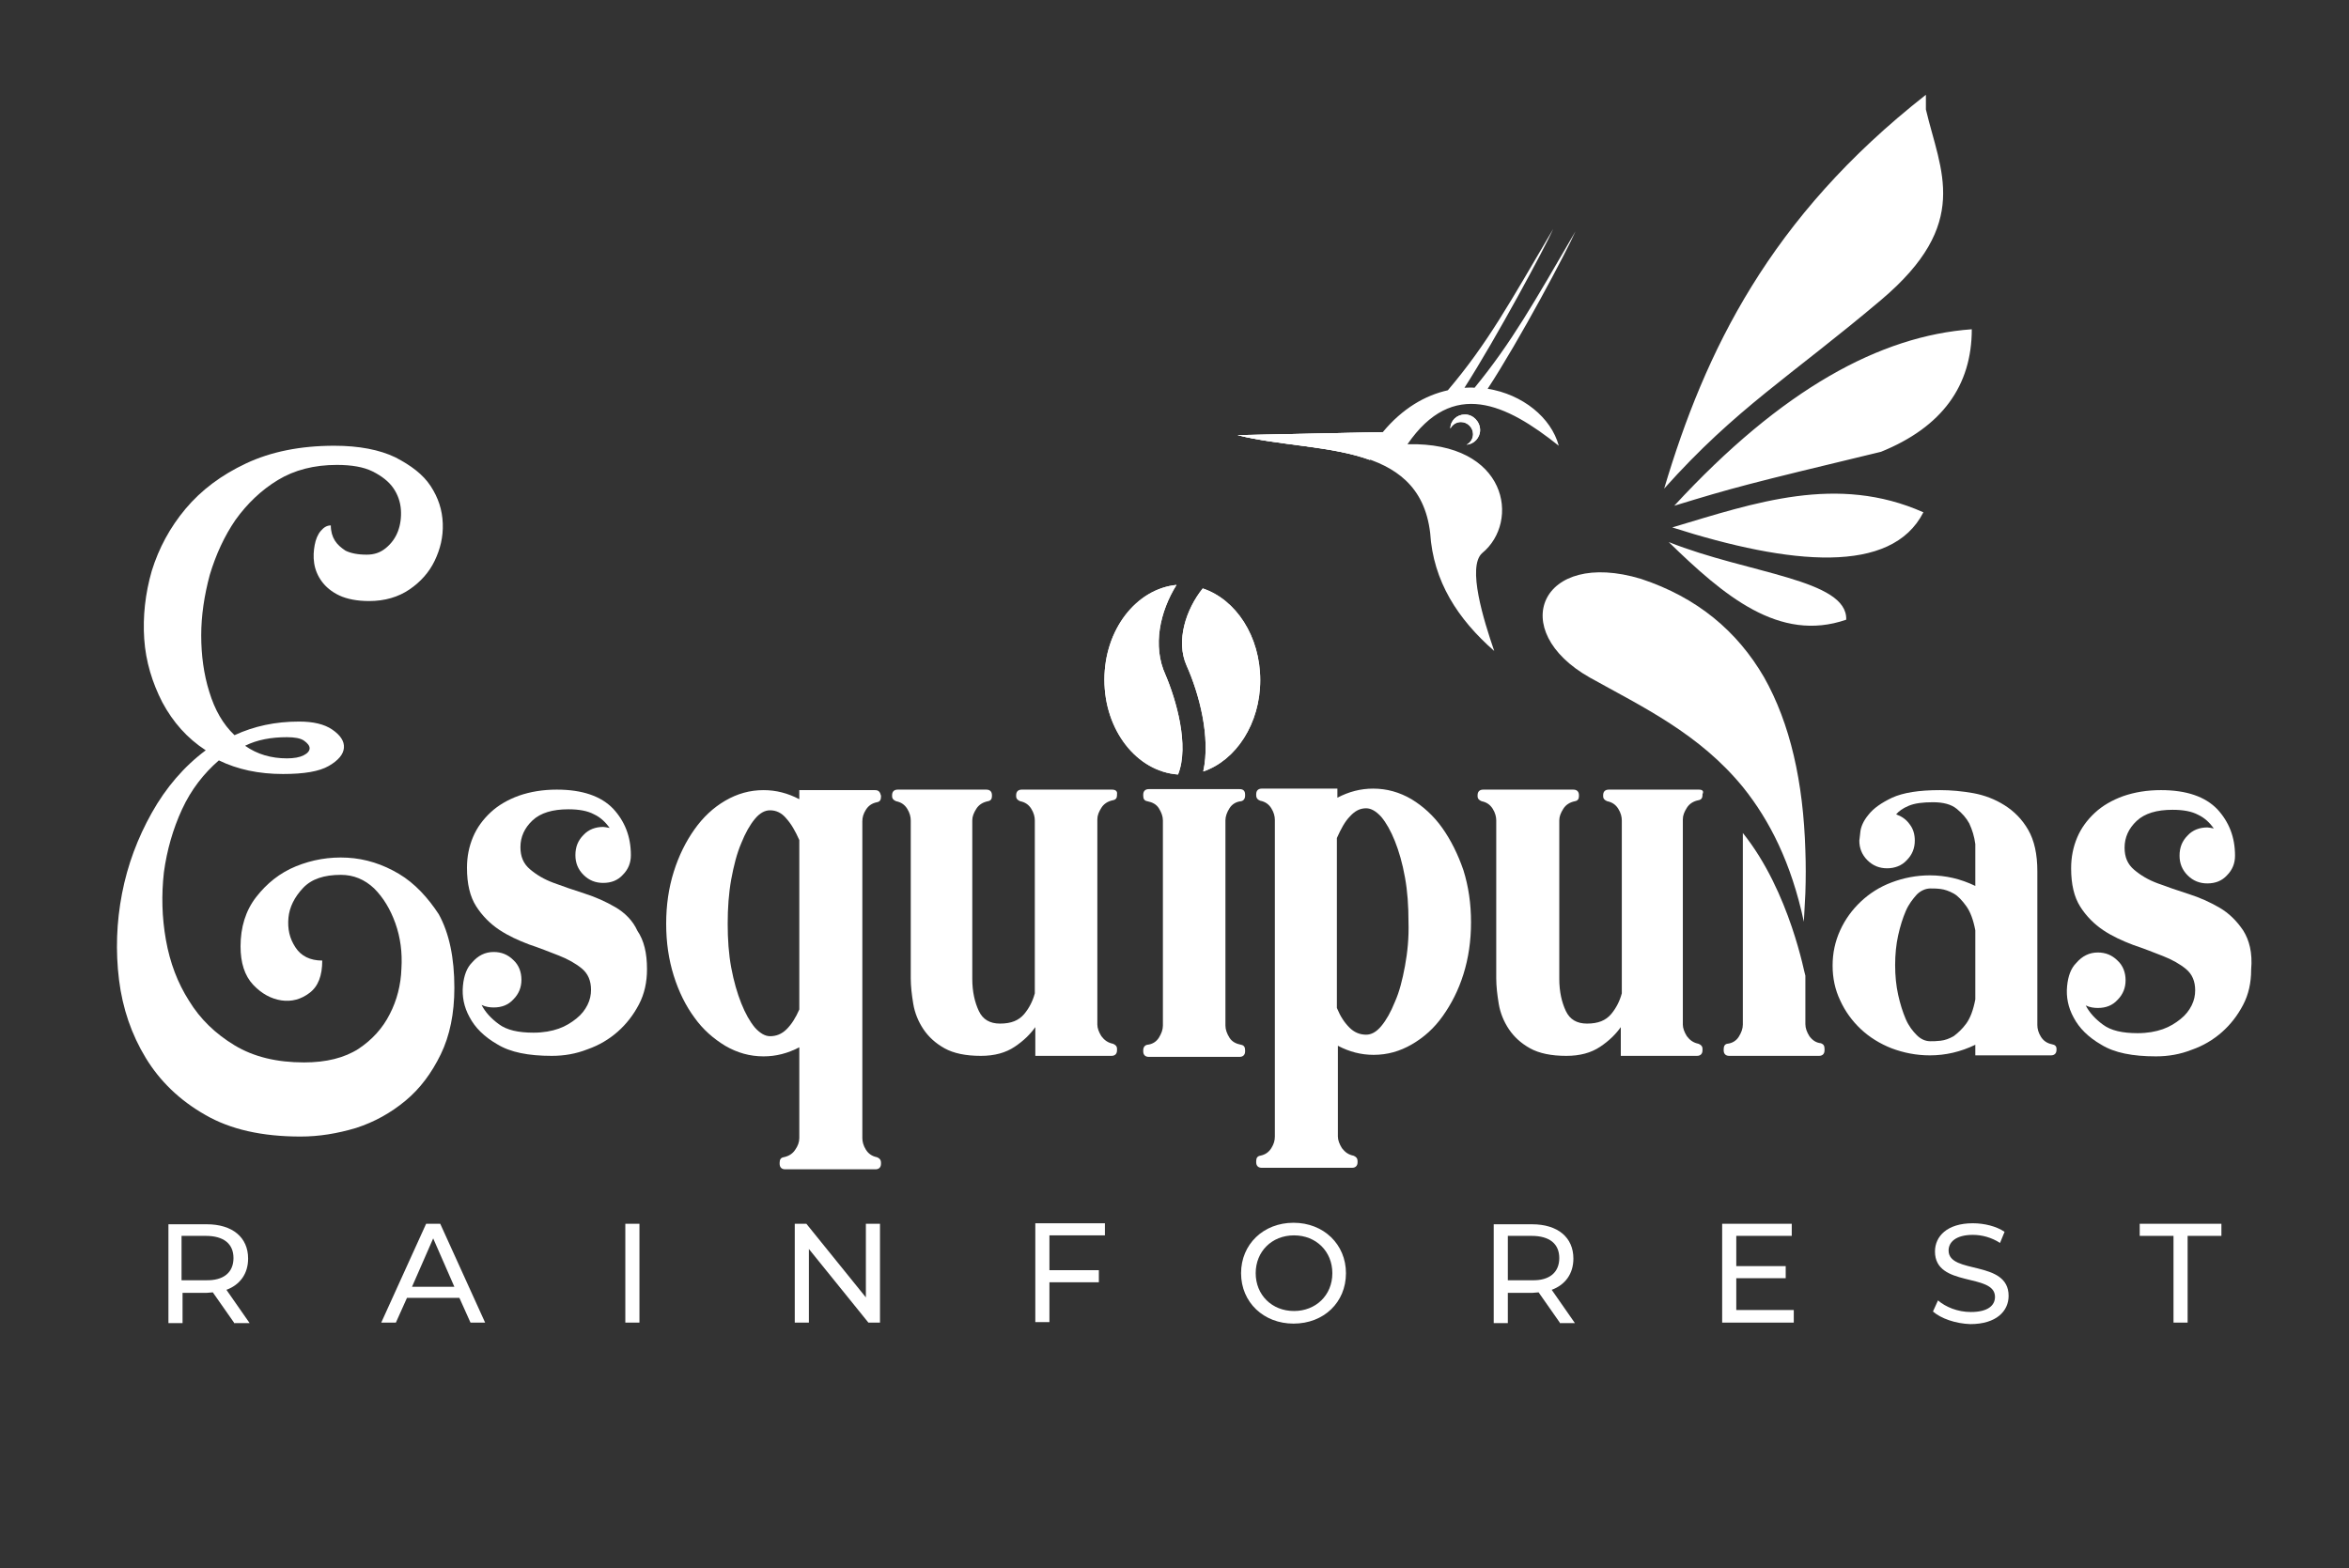
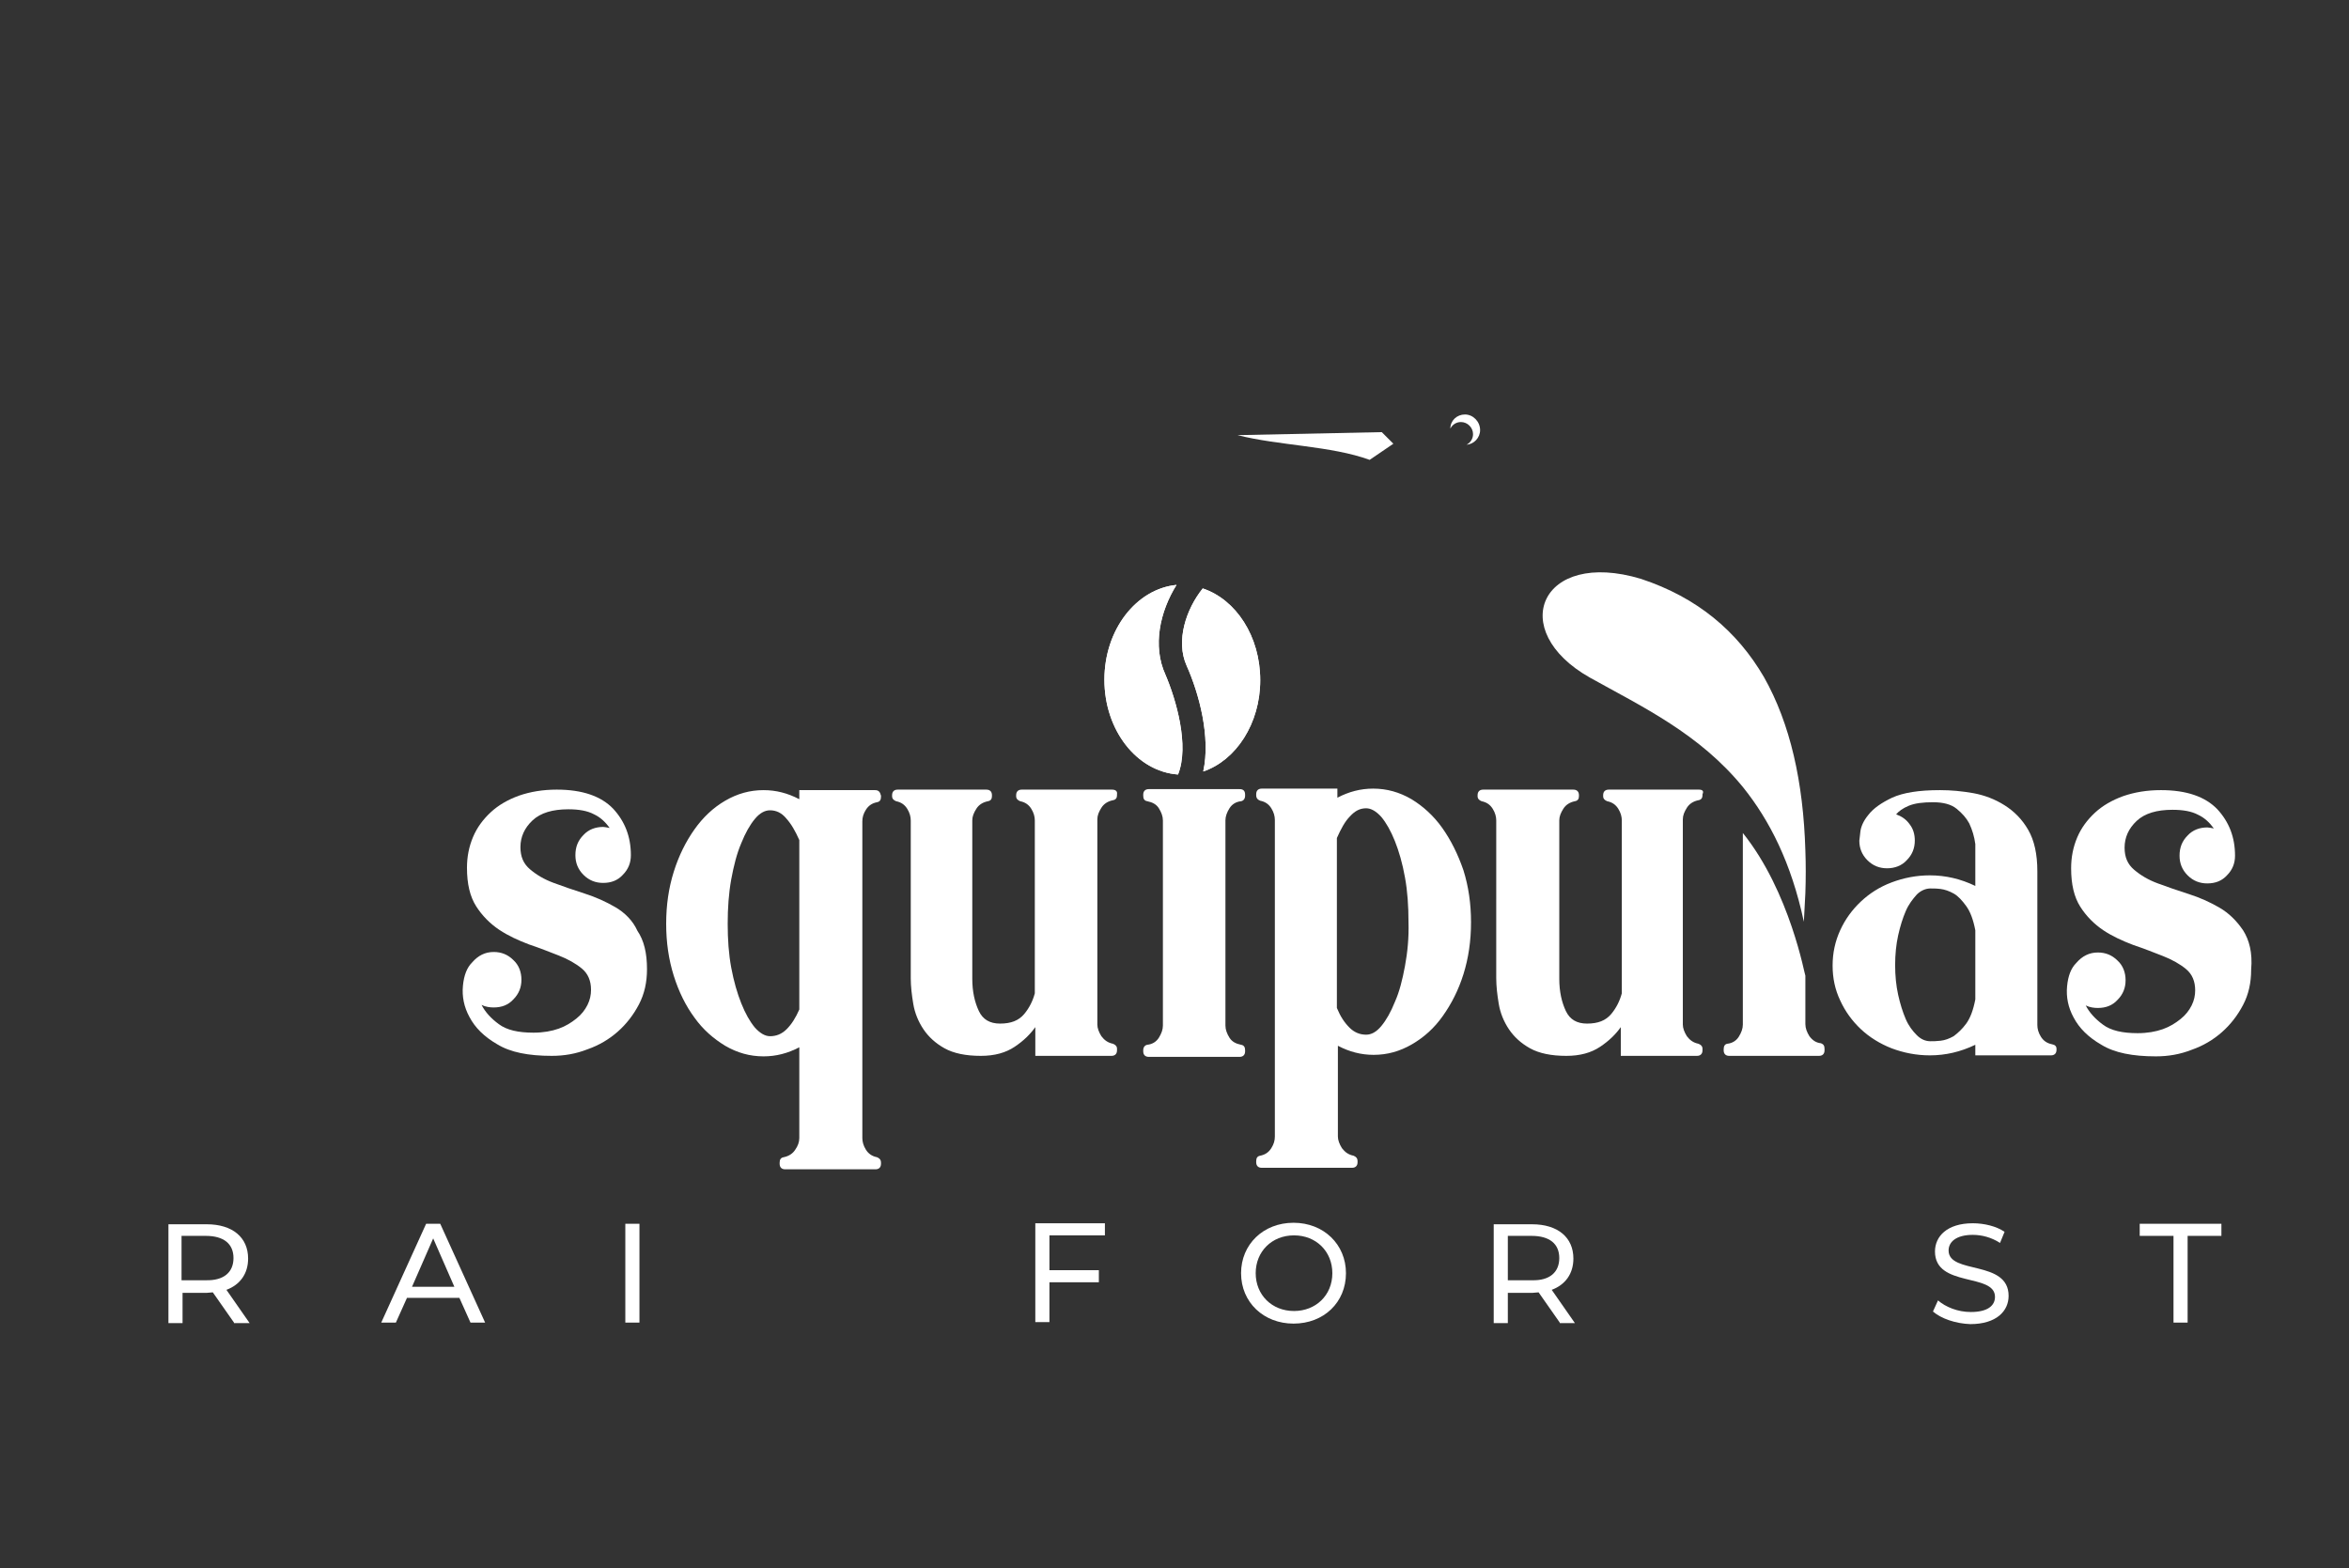
<svg xmlns="http://www.w3.org/2000/svg" version="1.1" id="Capa_1" x="0px" y="0px" viewBox="0 0 465.8 311" style="enable-background:new 0 0 465.8 311;" xml:space="preserve">
  <rect x="0" y="0" width="465.8" height="311" fill="#333333" stroke="none" />
  <style type="text/css">
	.st0{fill-rule:evenodd;clip-rule:evenodd;fill:#FFFFFF;}
	.st1{fill:#FFFFFF;}
</style>
  <path class="st0" d="M233.6,153.6c-8.2-0.6-14.6-8.8-14.6-18.8c0-9.9,6.3-18,14.3-18.8c-3.3,5.3-4.8,12.1-2.2,17.8  C233.2,138.7,235.9,147.9,233.6,153.6 M238.5,116.7c6.6,2.2,11.4,9.5,11.4,18.2c0,8.6-4.8,15.9-11.3,18.1c1.5-6.8-0.8-15.4-3.3-21  C233.1,127.1,235.2,120.8,238.5,116.7z" />
  <path class="st0" d="M233.6,153.6c-8.2-0.6-14.6-8.8-14.6-18.8c0-9.9,6.3-18,14.3-18.8c-3.3,5.3-4.8,12.1-2.2,17.8  C233.2,138.7,235.9,147.9,233.6,153.6 M238.5,116.7c6.6,2.2,11.4,9.5,11.4,18.2c0,8.6-4.8,15.9-11.3,18.1c1.5-6.8-0.8-15.4-3.3-21  C233.1,127.1,235.2,120.8,238.5,116.7z" />
-   <path class="st0" d="M381.9,18.8c-31,24.3-43.8,50.9-51.9,78.1c14.3-16,25-22.2,43-37.4c18-15.2,11.8-25.5,8.9-37.8 M391,65.3  c-18.1,1.3-37.6,11.8-59,35c11.8-3.6,14-4.2,41-10.7C385.1,84.7,391,76.5,391,65.3z M381.4,101.6c-6.3,12.4-26.3,10.5-49.8,3  C348,99.7,364.3,94,381.4,101.6z M366.1,122.9c-13.3,4.6-24.3-4.8-35.2-15.4C346.7,113.8,366.4,114.9,366.1,122.9z M290.5,82.2  c-1.6,0-2.9,1.2-2.9,2.8c0.4-0.8,1.2-1.3,2.1-1.3c1.3,0,2.4,1.1,2.4,2.4c0,0.9-0.5,1.7-1.3,2.1c1.5-0.1,2.7-1.4,2.7-2.9  C293.5,83.6,292.1,82.2,290.5,82.2z M293.9,109.7c-3,2.7,0.3,13.3,2.4,19.4c-7.2-6.3-12.1-13.8-12.7-23.4  c-2.2-18.6-23.1-15.7-38.2-19.4c9.6-0.2,19.2-0.4,28.8-0.6c3.9-4.7,8.4-7.3,12.9-8.3c7.9-9.3,12.3-17.4,20.9-32  c-1.7,3.8-11.2,21.5-17.6,31.5c0.7,0,1.3-0.1,2,0c7.3-8.9,11.8-16.9,20-31c-1.7,3.9-11.1,21.6-17.4,31.2c6.9,1.1,12.6,5.7,14.1,11.3  c-10.4-8.3-21-13.4-30-0.3C299,87.6,301.5,103.5,293.9,109.7z" />
  <g>
    <g>
      <path class="st1" d="M345.6,165.2v38c0,0.8-0.3,1.6-0.8,2.4c-0.5,0.8-1.3,1.3-2.3,1.4c-0.5,0.1-0.7,0.5-0.7,1.1v0.2    c0,0.7,0.4,1.1,1.1,1.1h17.8c0.7,0,1.1-0.4,1.1-1.1V208c0-0.6-0.2-0.9-0.7-1.1c-1-0.1-1.7-0.6-2.3-1.4c-0.5-0.8-0.8-1.6-0.8-2.4    v-9.6C357.9,193.6,355,176.9,345.6,165.2z" />
      <path class="st1" d="M406.9,207.1c-1-0.2-1.7-0.7-2.2-1.5c-0.5-0.8-0.7-1.6-0.7-2.3v-30.5c0-3.4-0.6-6.1-1.8-8.2    c-1.2-2.1-2.8-3.7-4.7-4.9c-1.9-1.2-4-2-6.2-2.4c-2.3-0.4-4.4-0.6-6.6-0.6c-4.2,0-7.3,0.5-9.5,1.5c-2.1,1-3.7,2.1-4.7,3.4    c-1,1.2-1.5,2.4-1.6,3.4c-0.1,1.1-0.2,1.6-0.2,1.7c0,1.5,0.5,2.8,1.6,3.9c1.1,1.1,2.4,1.6,3.9,1.6s2.9-0.5,3.9-1.6    c1.1-1.1,1.6-2.4,1.6-3.9c0-1.2-0.3-2.3-1-3.2c-0.7-1-1.6-1.6-2.7-2c0.5-0.6,1.3-1.2,2.5-1.7c1.2-0.5,2.8-0.7,4.8-0.7    c2,0,3.6,0.4,4.7,1.3c1.1,0.9,1.9,1.8,2.5,2.9c0.6,1.3,1,2.6,1.2,4.1v8.3c-2.9-1.4-5.9-2.1-9-2.1c-2.7,0-5.2,0.5-7.6,1.4    c-2.4,0.9-4.4,2.2-6.1,3.8c-1.7,1.6-3.1,3.5-4.1,5.7c-1,2.2-1.5,4.5-1.5,7c0,2.5,0.5,4.8,1.5,6.9c1,2.2,2.4,4.1,4.1,5.7    c1.7,1.6,3.8,2.9,6.1,3.8c2.4,0.9,4.9,1.4,7.6,1.4c3.1,0,6.1-0.7,9-2.1v2.1h15c0.7,0,1.1-0.4,1.1-1.1V208    C407.8,207.5,407.5,207.2,406.9,207.1z M391.7,198.2c-0.4,2.1-1,3.7-1.8,4.8c-0.8,1.1-1.7,1.9-2.5,2.5c-0.9,0.5-1.7,0.8-2.6,0.9    c-0.8,0.1-1.5,0.1-2,0.1c-1,0-1.9-0.4-2.7-1.2c-0.8-0.8-1.6-1.8-2.2-3.2c-0.6-1.4-1.1-3-1.5-4.8c-0.4-1.8-0.6-3.8-0.6-5.9    c0-2.1,0.2-4.1,0.6-5.9c0.4-1.8,0.9-3.4,1.5-4.8c0.6-1.4,1.4-2.4,2.2-3.3c0.8-0.8,1.8-1.2,2.7-1.2c0.5,0,1.2,0,2,0.1    c0.8,0.1,1.7,0.4,2.6,0.9c0.9,0.5,1.7,1.4,2.5,2.5c0.8,1.1,1.4,2.7,1.8,4.8V198.2z" />
      <path class="st1" d="M444.8,184.5c-1.3-1.9-2.8-3.4-4.7-4.5c-1.9-1.1-3.9-2-6.1-2.7c-2.2-0.7-4.2-1.4-6.1-2.1    c-1.9-0.7-3.4-1.6-4.7-2.7c-1.3-1.1-1.9-2.5-1.9-4.4c0-2,0.8-3.8,2.4-5.3c1.6-1.5,4-2.2,7.1-2.2c2.1,0,3.8,0.3,5.1,1    c1.3,0.6,2.3,1.6,3.1,2.7c-0.6-0.1-1-0.2-1.3-0.2c-1.5,0-2.9,0.5-3.9,1.6c-1.1,1.1-1.6,2.4-1.6,4c0,1.5,0.5,2.8,1.6,3.9    c1.1,1.1,2.4,1.6,3.9,1.6c1.6,0,2.9-0.5,3.9-1.6c1.1-1.1,1.6-2.4,1.6-3.9c0-3.7-1.2-6.7-3.5-9.2c-2.4-2.5-6.1-3.8-11.2-3.8    c-2.7,0-5.2,0.4-7.5,1.2c-2.2,0.8-4.1,1.9-5.6,3.3c-1.5,1.4-2.7,3-3.5,4.9c-0.8,1.9-1.2,3.9-1.2,6.1c0,3.2,0.6,5.7,1.8,7.6    c1.2,1.9,2.8,3.5,4.6,4.7c1.8,1.2,3.8,2.1,5.9,2.9c2.1,0.7,4.1,1.5,5.9,2.2c1.8,0.7,3.4,1.6,4.6,2.6c1.2,1,1.8,2.4,1.8,4.2    c0,1-0.2,2-0.7,3c-0.5,1-1.2,1.9-2.2,2.7c-1,0.8-2.1,1.5-3.5,2c-1.4,0.5-3.1,0.8-5,0.8c-3,0-5.3-0.5-6.9-1.7    c-1.5-1.1-2.7-2.4-3.4-3.8c0.8,0.4,1.7,0.5,2.4,0.5c1.6,0,2.9-0.5,3.9-1.6c1.1-1.1,1.6-2.4,1.6-3.9c0-1.5-0.5-2.9-1.6-3.9    c-1.1-1.1-2.4-1.6-3.9-1.6c-1.7,0-3.1,0.7-4.3,2.1c-1,1-1.6,2.5-1.8,4.6c-0.2,2.1,0.2,4.2,1.3,6.2c1.1,2.1,2.9,3.9,5.5,5.4    c2.6,1.6,6.2,2.3,10.8,2.3c2.5,0,4.8-0.4,7.1-1.3c2.3-0.8,4.3-2,6-3.5c1.7-1.5,3.1-3.3,4.2-5.4c1.1-2.1,1.6-4.4,1.6-7    C446.7,188.9,446,186.4,444.8,184.5z" />
      <path class="st1" d="M336.9,156.6H319c-0.7,0-1.1,0.4-1.1,1.1v0.2c0,0.5,0.3,0.8,0.8,1c1,0.2,1.7,0.7,2.2,1.5    c0.5,0.8,0.7,1.6,0.7,2.3v34.3c-0.4,1.5-1.1,2.9-2.1,4.1c-1.1,1.3-2.6,1.9-4.8,1.9c-2,0-3.4-0.8-4.2-2.5c-0.8-1.7-1.3-3.8-1.3-6.4    v-31.4c0-0.8,0.3-1.5,0.8-2.3c0.5-0.8,1.3-1.3,2.3-1.5c0.6-0.1,0.8-0.5,0.8-1v-0.2c0-0.7-0.4-1.1-1.1-1.1h-17.9    c-0.7,0-1.1,0.4-1.1,1.1v0.2c0,0.5,0.3,0.8,0.8,1c1,0.2,1.7,0.7,2.2,1.5c0.5,0.8,0.7,1.6,0.7,2.3V194c0,1.6,0.2,3.3,0.5,5.1    c0.3,1.8,1,3.5,2,5c1,1.5,2.4,2.8,4.2,3.8c1.8,1,4.2,1.5,7.2,1.5c2.7,0,4.9-0.6,6.7-1.8c1.8-1.2,3.1-2.5,4.1-3.9v5.7h15.1    c0.7,0,1.1-0.4,1.1-1.1V208c0-0.5-0.3-0.8-0.8-1c-1-0.2-1.7-0.7-2.3-1.5c-0.5-0.8-0.8-1.6-0.8-2.3v-40.7c0-0.8,0.3-1.5,0.8-2.3    c0.5-0.8,1.3-1.3,2.3-1.5c0.6-0.1,0.8-0.5,0.8-1v-0.2C337.9,156.9,337.6,156.6,336.9,156.6z" />
      <path class="st1" d="M122,179.9c-1.9-1.1-3.9-2-6.1-2.7c-2.2-0.7-4.2-1.4-6.1-2.1c-1.9-0.7-3.4-1.6-4.7-2.7    c-1.3-1.1-1.9-2.5-1.9-4.4c0-2,0.8-3.8,2.4-5.3c1.6-1.5,4-2.2,7.1-2.2c2.1,0,3.8,0.3,5.1,1c1.3,0.6,2.3,1.6,3.1,2.7    c-0.6-0.1-1-0.2-1.3-0.2c-1.5,0-2.9,0.5-3.9,1.6c-1.1,1.1-1.6,2.4-1.6,4c0,1.5,0.5,2.8,1.6,3.9c1.1,1.1,2.4,1.6,3.9,1.6    c1.6,0,2.9-0.5,3.9-1.6c1.1-1.1,1.6-2.4,1.6-3.9c0-3.7-1.2-6.7-3.5-9.2c-2.4-2.5-6.1-3.8-11.2-3.8c-2.7,0-5.2,0.4-7.5,1.2    c-2.2,0.8-4.1,1.9-5.6,3.3c-1.5,1.4-2.7,3-3.5,4.9c-0.8,1.9-1.2,3.9-1.2,6.1c0,3.2,0.6,5.7,1.8,7.6c1.2,1.9,2.8,3.5,4.6,4.7    c1.8,1.2,3.8,2.1,5.9,2.9c2.1,0.7,4.1,1.5,5.9,2.2c1.8,0.7,3.4,1.6,4.6,2.6c1.2,1,1.8,2.4,1.8,4.2c0,1-0.2,2-0.7,3    c-0.5,1-1.2,1.9-2.2,2.7c-1,0.8-2.1,1.5-3.5,2c-1.4,0.5-3.1,0.8-5,0.8c-3,0-5.3-0.5-6.9-1.7c-1.5-1.1-2.7-2.4-3.4-3.8    c0.8,0.4,1.7,0.5,2.4,0.5c1.6,0,2.9-0.5,3.9-1.6c1.1-1.1,1.6-2.4,1.6-3.9c0-1.5-0.5-2.9-1.6-3.9c-1.1-1.1-2.4-1.6-3.9-1.6    c-1.7,0-3.1,0.7-4.3,2.1c-1,1-1.6,2.5-1.8,4.6c-0.2,2.1,0.2,4.2,1.3,6.2c1.1,2.1,2.9,3.9,5.5,5.4c2.6,1.6,6.2,2.3,10.8,2.3    c2.5,0,4.8-0.4,7.1-1.3c2.3-0.8,4.3-2,6-3.5c1.7-1.5,3.1-3.3,4.2-5.4c1.1-2.1,1.6-4.4,1.6-7c0-3.2-0.6-5.7-1.9-7.6    C125.5,182.6,123.9,181,122,179.9z" />
      <path class="st1" d="M173.5,156.7h-15v1.8c-2.3-1.2-4.6-1.8-7.1-1.8c-2.7,0-5.2,0.7-7.6,2.1c-2.4,1.4-4.4,3.3-6.1,5.7    c-1.7,2.4-3.1,5.2-4.1,8.4c-1,3.2-1.5,6.6-1.5,10.3c0,3.7,0.5,7.1,1.5,10.3c1,3.2,2.4,6,4.1,8.3c1.7,2.4,3.8,4.2,6.1,5.6    c2.4,1.4,4.9,2.1,7.6,2.1c2.5,0,4.8-0.6,7.1-1.8v18c0,0.8-0.3,1.6-0.8,2.3c-0.5,0.8-1.3,1.3-2.3,1.5c-0.6,0.1-0.8,0.5-0.8,1.1v0.2    c0,0.7,0.4,1.1,1.1,1.1h17.9c0.7,0,1.1-0.4,1.1-1.1v-0.2c0-0.6-0.3-0.9-0.8-1.1c-1-0.2-1.7-0.7-2.2-1.5c-0.5-0.8-0.7-1.6-0.7-2.3    v-62.8c0-0.8,0.2-1.5,0.7-2.3c0.5-0.8,1.2-1.3,2.2-1.5c0.6-0.1,0.8-0.5,0.8-1.1v-0.2C174.5,157,174.2,156.7,173.5,156.7z     M158.5,200.2c-0.7,1.6-1.5,2.9-2.5,3.9c-1,1-2.1,1.4-3.3,1.4c-1,0-2-0.6-3-1.7c-1-1.2-1.9-2.8-2.7-4.8c-0.8-2-1.5-4.4-2-7.1    c-0.5-2.7-0.7-5.6-0.7-8.7c0-3.1,0.2-6,0.7-8.8c0.5-2.7,1.1-5.1,2-7.2c0.8-2,1.7-3.6,2.7-4.8c1-1.2,2-1.7,3-1.7    c1.2,0,2.3,0.5,3.2,1.6c1,1.1,1.8,2.5,2.6,4.3V200.2z" />
      <path class="st1" d="M286,164.2c-1.7-2.4-3.8-4.3-6.1-5.7c-2.4-1.4-4.9-2.1-7.6-2.1c-2.5,0-4.8,0.6-7.1,1.8v-1.8h-15    c-0.7,0-1.1,0.4-1.1,1.1v0.2c0,0.6,0.3,0.9,0.8,1.1c1,0.2,1.7,0.7,2.2,1.5c0.5,0.8,0.7,1.6,0.7,2.3v62.8c0,0.8-0.2,1.5-0.7,2.3    c-0.5,0.8-1.2,1.3-2.2,1.5c-0.6,0.1-0.8,0.5-0.8,1.1v0.2c0,0.7,0.4,1.1,1.1,1.1h17.9c0.7,0,1.1-0.4,1.1-1.1v-0.2    c0-0.6-0.3-0.9-0.8-1.1c-1-0.2-1.7-0.7-2.3-1.5c-0.5-0.8-0.8-1.6-0.8-2.3v-18c2.3,1.2,4.6,1.8,7.1,1.8c2.7,0,5.2-0.7,7.6-2.1    c2.4-1.4,4.4-3.2,6.1-5.6c1.7-2.4,3.1-5.1,4.1-8.3c1-3.2,1.5-6.6,1.5-10.3c0-3.7-0.5-7.1-1.5-10.3    C289.1,169.4,287.7,166.6,286,164.2z M278.6,191.6c-0.5,2.7-1.1,5.1-2,7.1c-0.8,2-1.7,3.6-2.7,4.8c-1,1.2-2,1.7-3,1.7    c-1.3,0-2.4-0.5-3.3-1.4c-1-1-1.8-2.2-2.5-3.9v-33.7c0.8-1.8,1.6-3.3,2.6-4.3c1-1.1,2-1.6,3.2-1.6c1,0,2,0.6,3,1.7    c1,1.2,1.9,2.8,2.7,4.8c0.8,2,1.5,4.4,2,7.2c0.5,2.7,0.7,5.7,0.7,8.8C279.4,186,279.1,188.9,278.6,191.6z" />
-       <path class="st1" d="M79.1,173.3c-3.2-1.9-6.6-3-10.2-3.2c-3.6-0.2-7,0.4-10.2,1.7c-3.2,1.3-5.8,3.4-7.9,6.1    c-2.1,2.7-3.1,6-3.1,9.8c0,3.2,0.8,5.8,2.5,7.6c1.7,1.8,3.6,2.8,5.6,3.1c2,0.3,3.9-0.2,5.6-1.5c1.7-1.3,2.5-3.4,2.5-6.4    c-2.4,0-4.2-0.9-5.3-2.6c-1.2-1.8-1.6-3.7-1.4-5.9c0.2-2.1,1.2-4.1,2.9-5.9c1.7-1.8,4.2-2.6,7.5-2.6c2.5,0,4.7,0.9,6.6,2.7    c1.8,1.8,3.2,4.1,4.2,6.9c1,2.8,1.4,5.8,1.2,9c-0.1,3.2-0.9,6.3-2.3,9c-1.4,2.8-3.5,5.1-6.2,6.9c-2.8,1.8-6.4,2.7-10.8,2.7    c-5.4,0-10-1.1-13.8-3.4c-3.8-2.3-6.8-5.2-9-8.8c-2.3-3.6-3.8-7.6-4.6-12.1c-0.8-4.5-0.9-8.9-0.4-13.4c0.6-4.4,1.8-8.6,3.6-12.5    c1.8-3.9,4.3-7.1,7.3-9.7c3.7,1.8,7.9,2.7,12.7,2.7c4.2,0,7.2-0.5,9.1-1.6c1.9-1.1,2.9-2.3,3-3.6c0.1-1.3-0.7-2.5-2.3-3.6    c-1.6-1.1-3.8-1.6-6.6-1.6c-4.7,0-8.9,0.9-12.8,2.7c-2.3-2.2-3.9-5-5-8.6c-1.1-3.5-1.6-7.3-1.6-11.2c0-3.9,0.6-7.9,1.7-12    c1.2-4,2.9-7.7,5.1-10.9c2.3-3.2,5.1-5.9,8.4-7.9c3.3-2,7.2-3,11.7-3c2.9,0,5.3,0.4,7.1,1.3c1.8,0.9,3.2,2,4.1,3.3    c0.9,1.3,1.4,2.8,1.5,4.3c0.1,1.5-0.1,3-0.6,4.3c-0.5,1.3-1.3,2.4-2.4,3.3c-1.1,0.9-2.3,1.3-3.8,1.3c-1.8,0-3.2-0.3-4.2-0.8    c-0.9-0.6-1.6-1.2-2.1-2c-0.5-0.8-0.8-1.8-0.8-3c-0.8,0-1.4,0.4-2,1.1c-0.6,0.7-1,1.7-1.2,2.8c-0.2,1.1-0.3,2.3-0.1,3.6    c0.2,1.3,0.7,2.5,1.5,3.6c0.8,1.1,2,2.1,3.5,2.8c1.5,0.7,3.5,1.1,5.9,1.1c3.1,0,5.8-0.8,8-2.3c2.2-1.5,3.9-3.4,5-5.7    c1.1-2.3,1.7-4.7,1.6-7.4c-0.1-2.7-0.9-5.1-2.4-7.4c-1.5-2.3-3.9-4.1-7-5.7c-3.1-1.5-7.2-2.3-12.1-2.3c-6.8,0-12.6,1.2-17.5,3.5    c-4.9,2.3-8.9,5.3-12,9c-3.1,3.7-5.3,7.8-6.7,12.3c-1.3,4.5-1.8,9.1-1.5,13.5c0.3,4.5,1.6,8.7,3.6,12.6c2.1,3.9,4.9,7.1,8.6,9.5    c-4.3,3.2-7.9,7.4-10.7,12.4c-2.8,5-4.8,10.3-5.9,16c-1.1,5.7-1.3,11.4-0.6,17.1c0.7,5.7,2.5,10.9,5.3,15.5    c2.8,4.6,6.7,8.4,11.8,11.3c5,2.9,11.3,4.3,18.9,4.3c3.7,0,7.3-0.6,11-1.7c3.7-1.2,6.9-3,9.8-5.4c2.9-2.4,5.2-5.5,7-9.2    c1.8-3.7,2.7-8.1,2.7-13.2c0-5.9-1-10.8-3.1-14.6C84.9,178.1,82.3,175.2,79.1,173.3z M56.9,146.2c1.5,0,2.7,0.2,3.4,0.7    c0.7,0.5,1.1,1,1.1,1.5c0,0.5-0.4,1-1.2,1.4c-0.8,0.4-1.9,0.6-3.3,0.6c-3.1,0-5.9-0.8-8.3-2.5C51,146.7,53.8,146.2,56.9,146.2z" />
      <path class="st1" d="M245.8,156.5h-18c-0.7,0-1.1,0.4-1.1,1.1v0.2c0,0.6,0.2,1,0.8,1.1c1,0.2,1.8,0.6,2.3,1.4    c0.5,0.8,0.8,1.6,0.8,2.4v9.4V194v9.4c0,0.8-0.3,1.6-0.8,2.4c-0.5,0.8-1.3,1.3-2.3,1.4c-0.5,0.1-0.8,0.5-0.8,1.1v0.2    c0,0.7,0.4,1.1,1.1,1.1h18c0.7,0,1.1-0.4,1.1-1.1v-0.2c0-0.6-0.2-1-0.8-1.1c-1-0.2-1.8-0.6-2.3-1.4c-0.5-0.8-0.8-1.6-0.8-2.4V194    v-21.9v-9.4c0-0.8,0.3-1.6,0.8-2.4c0.5-0.8,1.3-1.3,2.3-1.4c0.5-0.1,0.8-0.5,0.8-1.1v-0.2C246.9,156.8,246.5,156.5,245.8,156.5z" />
      <path class="st1" d="M220.5,156.6h-17.9c-0.7,0-1.1,0.4-1.1,1.1v0.2c0,0.5,0.3,0.8,0.8,1c1,0.2,1.7,0.7,2.2,1.5    c0.5,0.8,0.7,1.6,0.7,2.3v34.3c-0.4,1.5-1.1,2.9-2.1,4.1c-1.1,1.3-2.6,1.9-4.8,1.9c-2,0-3.4-0.8-4.2-2.5c-0.8-1.7-1.3-3.8-1.3-6.4    v-31.4c0-0.8,0.3-1.5,0.8-2.3c0.5-0.8,1.3-1.3,2.3-1.5c0.6-0.1,0.8-0.5,0.8-1v-0.2c0-0.7-0.4-1.1-1.1-1.1H178    c-0.7,0-1.1,0.4-1.1,1.1v0.2c0,0.5,0.3,0.8,0.8,1c1,0.2,1.7,0.7,2.2,1.5c0.5,0.8,0.7,1.6,0.7,2.3V194c0,1.6,0.2,3.3,0.5,5.1    c0.3,1.8,1,3.5,2,5c1,1.5,2.4,2.8,4.2,3.8c1.8,1,4.2,1.5,7.2,1.5c2.7,0,4.9-0.6,6.7-1.8c1.8-1.2,3.1-2.5,4.1-3.9v5.7h15.1    c0.7,0,1.1-0.4,1.1-1.1V208c0-0.5-0.3-0.8-0.8-1c-1-0.2-1.7-0.7-2.3-1.5c-0.5-0.8-0.8-1.6-0.8-2.3v-40.7c0-0.8,0.3-1.5,0.8-2.3    c0.5-0.8,1.3-1.3,2.3-1.5c0.6-0.1,0.8-0.5,0.8-1v-0.2C221.6,156.9,221.2,156.6,220.5,156.6z" />
    </g>
  </g>
  <path class="st1" d="M325.4,114.8c-19.9-6-26.8,10.2-10.1,19.6c10.4,5.8,21.7,11.1,30.4,21.8c5.2,6.5,9.5,14.9,12,26.6  c0.1-1.9,0.2-3.8,0.3-5.7c0.1-2.9,0.1-5.7,0-8.4c-0.4-13.6-3-25.2-8.2-34.4C344.5,125.2,336.6,118.5,325.4,114.8z" />
  <path class="st0" d="M290.5,82.2c-1.6,0-2.9,1.2-2.9,2.8c0.4-0.8,1.2-1.3,2.1-1.3c1.3,0,2.4,1.1,2.4,2.4c0,0.9-0.5,1.7-1.3,2.1  c1.5-0.1,2.7-1.4,2.7-2.9C293.5,83.6,292.1,82.2,290.5,82.2" />
  <path class="st0" d="M271.6,91.2c-7.7-2.8-17.9-2.8-26.2-4.9l28.6-0.6l2.3,2.3L271.6,91.2z" />
-   <path class="st0" d="M271.6,91.2c-7.7-2.8-17.9-2.8-26.2-4.9l28.6-0.6l2.3,2.3L271.6,91.2z" />
  <g>
    <g>
      <path class="st1" d="M46.4,262.3l-4.2-6c-0.4,0-0.8,0.1-1.2,0.1h-4.8v6h-2.8v-19.6h7.6c5.1,0,8.2,2.6,8.2,6.8c0,3-1.6,5.2-4.3,6.2    l4.6,6.6H46.4z M46.3,249.5c0-2.8-1.9-4.4-5.5-4.4h-4.8v8.8h4.8C44.4,254,46.3,252.3,46.3,249.5z" />
      <path class="st1" d="M91.1,257.4H80.7l-2.2,4.9h-2.9l8.9-19.6h2.8l8.9,19.6h-2.9L91.1,257.4z M90.1,255.2l-4.2-9.6l-4.2,9.6H90.1z    " />
      <path class="st1" d="M124,242.7h2.8v19.6H124V242.7z" />
-       <path class="st1" d="M174.5,242.7v19.6h-2.3l-11.8-14.6v14.6h-2.8v-19.6h2.3l11.8,14.6v-14.6H174.5z" />
      <path class="st1" d="M208.1,245.1v6.8h9.8v2.4h-9.8v7.9h-2.8v-19.6h13.8v2.4H208.1z" />
      <path class="st1" d="M246.1,252.5c0-5.7,4.4-10,10.4-10c6,0,10.4,4.3,10.4,10c0,5.8-4.4,10-10.4,10    C250.6,262.5,246.1,258.3,246.1,252.5z M264.2,252.5c0-4.3-3.2-7.5-7.6-7.5c-4.4,0-7.6,3.2-7.6,7.5s3.2,7.5,7.6,7.5    C260.9,260,264.2,256.9,264.2,252.5z" />
      <path class="st1" d="M309.3,262.3l-4.2-6c-0.4,0-0.8,0.1-1.2,0.1H299v6h-2.8v-19.6h7.6c5.1,0,8.2,2.6,8.2,6.8c0,3-1.6,5.2-4.3,6.2    l4.6,6.6H309.3z M309.2,249.5c0-2.8-1.9-4.4-5.5-4.4H299v8.8h4.8C307.3,254,309.2,252.3,309.2,249.5z" />
-       <path class="st1" d="M355.7,259.9v2.4h-14.2v-19.6h13.8v2.4h-11v6h9.8v2.4h-9.8v6.3H355.7z" />
      <path class="st1" d="M383.3,260.1l1-2.2c1.5,1.3,3.9,2.3,6.5,2.3c3.4,0,4.8-1.3,4.8-3c0-4.8-11.9-1.8-11.9-9c0-3,2.4-5.6,7.5-5.6    c2.3,0,4.7,0.6,6.3,1.7l-0.9,2.2c-1.7-1.1-3.6-1.6-5.4-1.6c-3.3,0-4.8,1.4-4.8,3.1c0,4.8,11.9,1.8,11.9,9c0,3-2.4,5.6-7.6,5.6    C387.8,262.5,384.9,261.5,383.3,260.1z" />
      <path class="st1" d="M431,245.1h-6.7v-2.4h16.2v2.4h-6.7v17.2H431V245.1z" />
    </g>
  </g>
</svg>